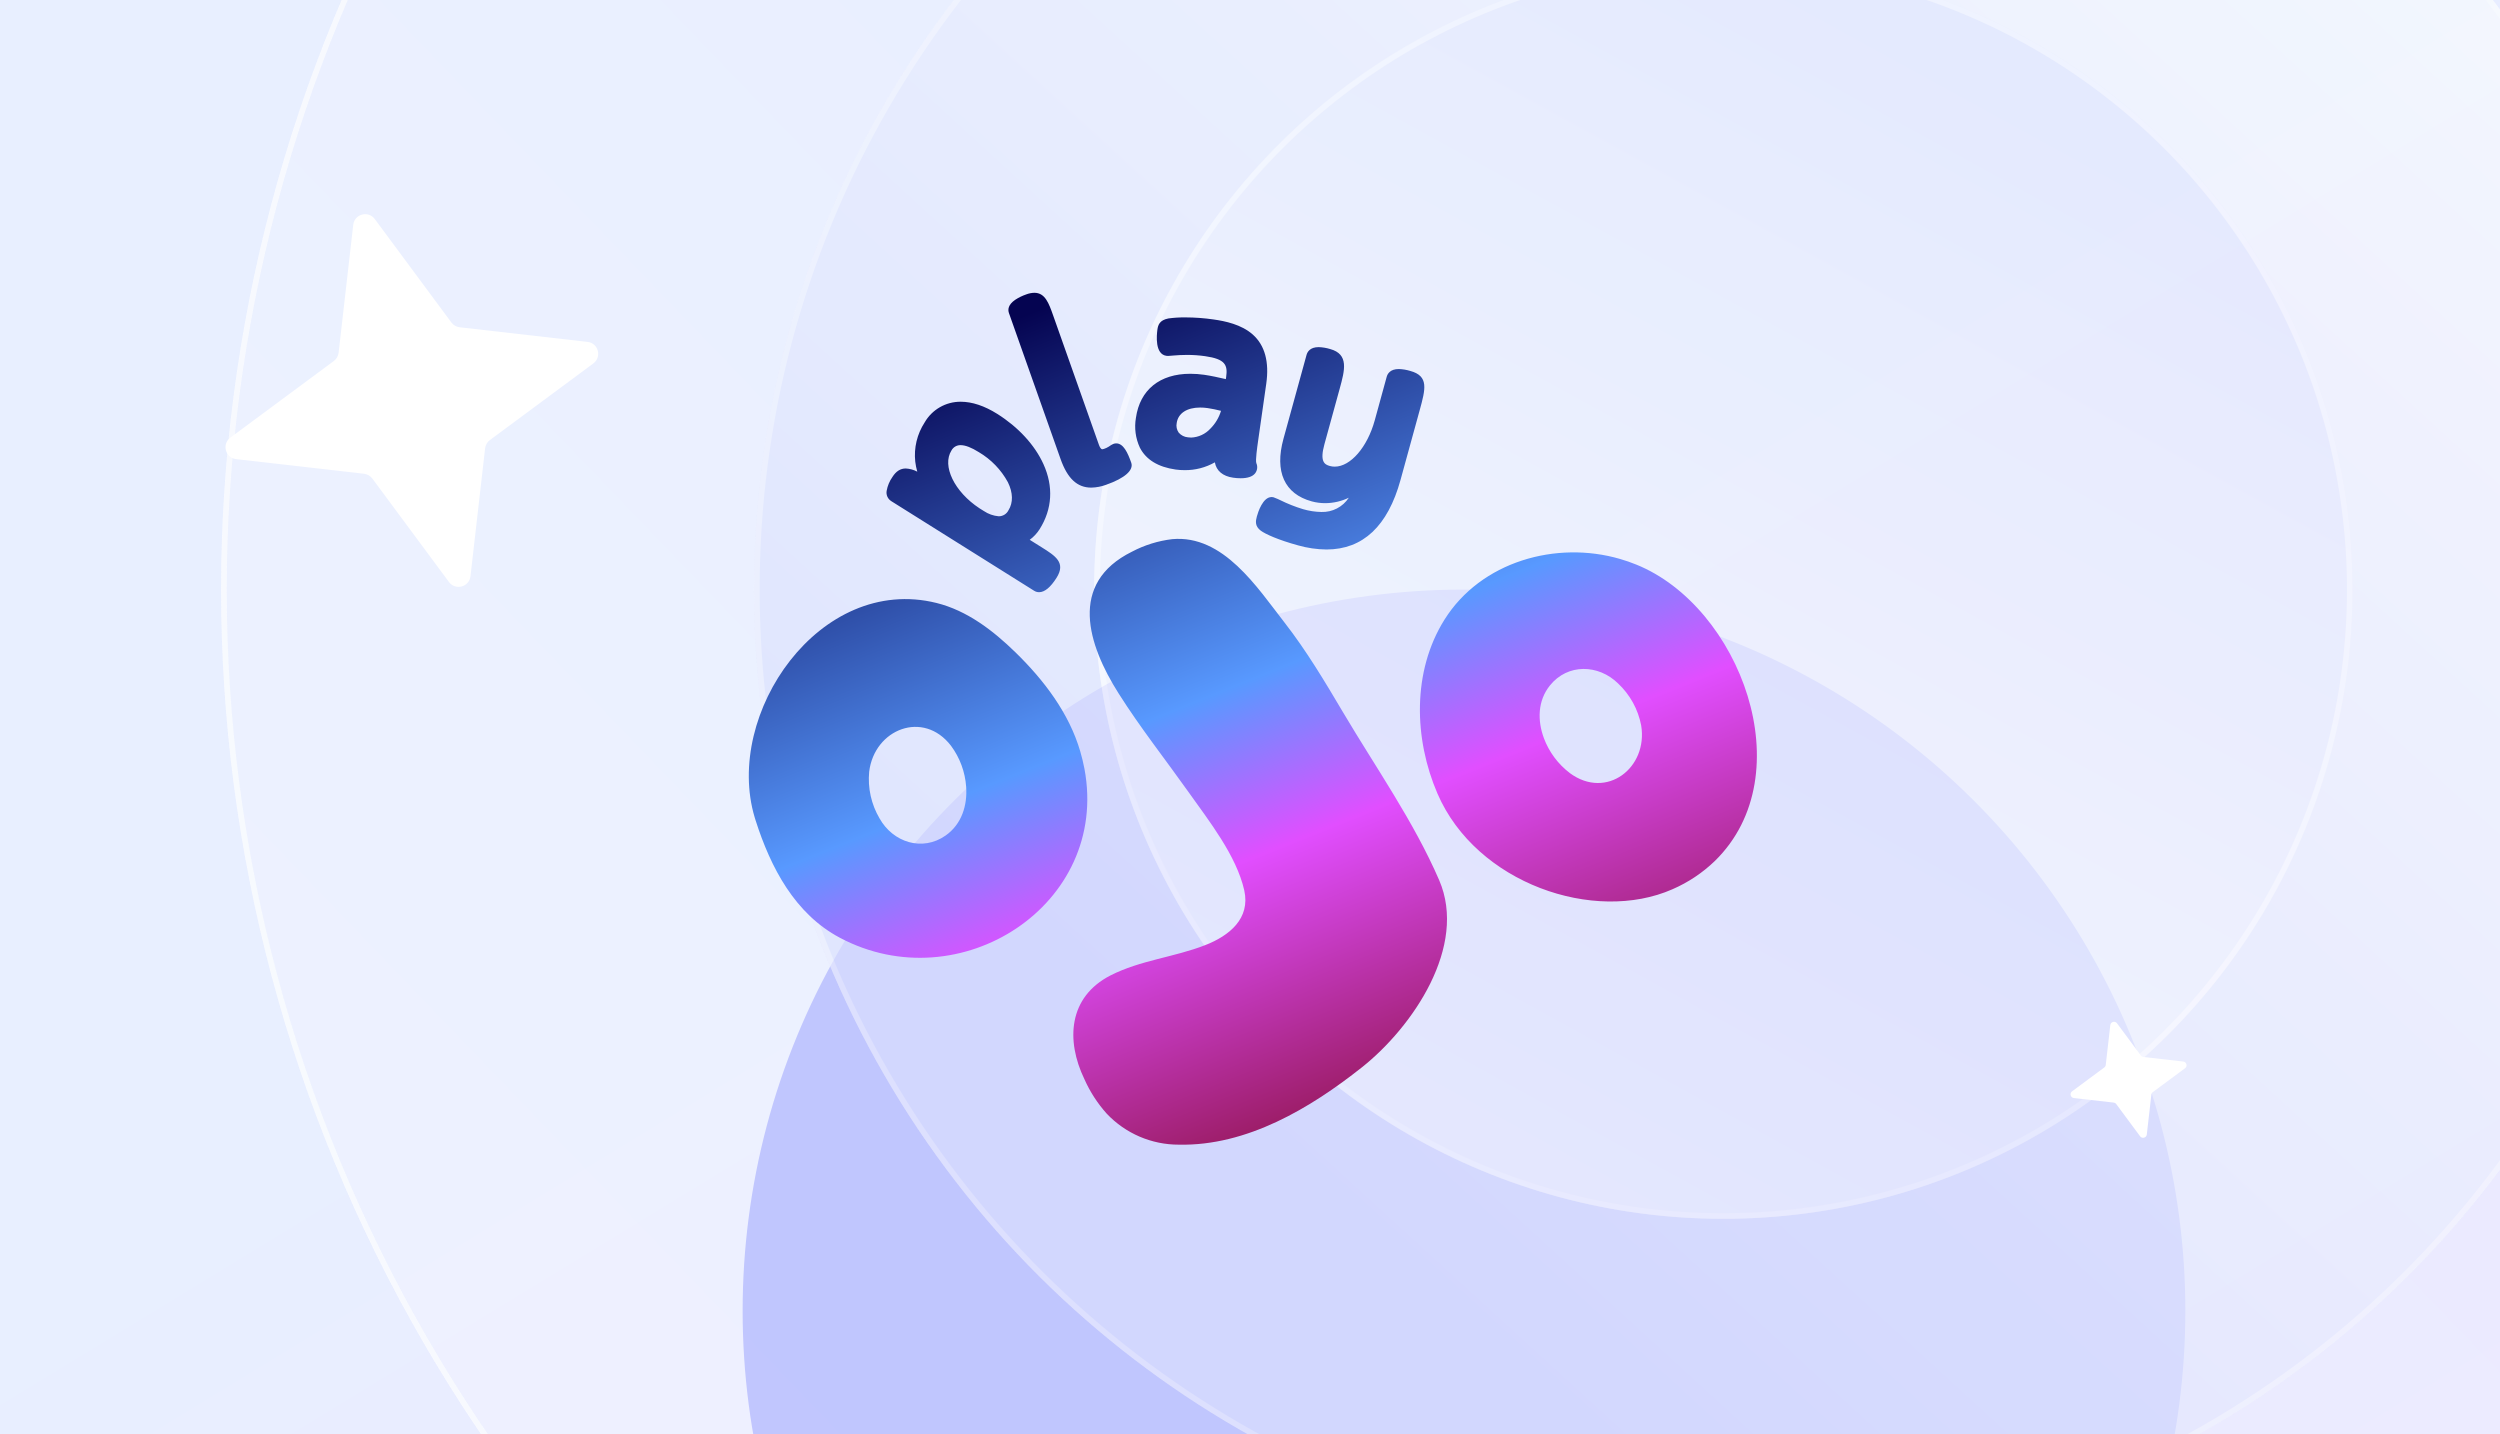
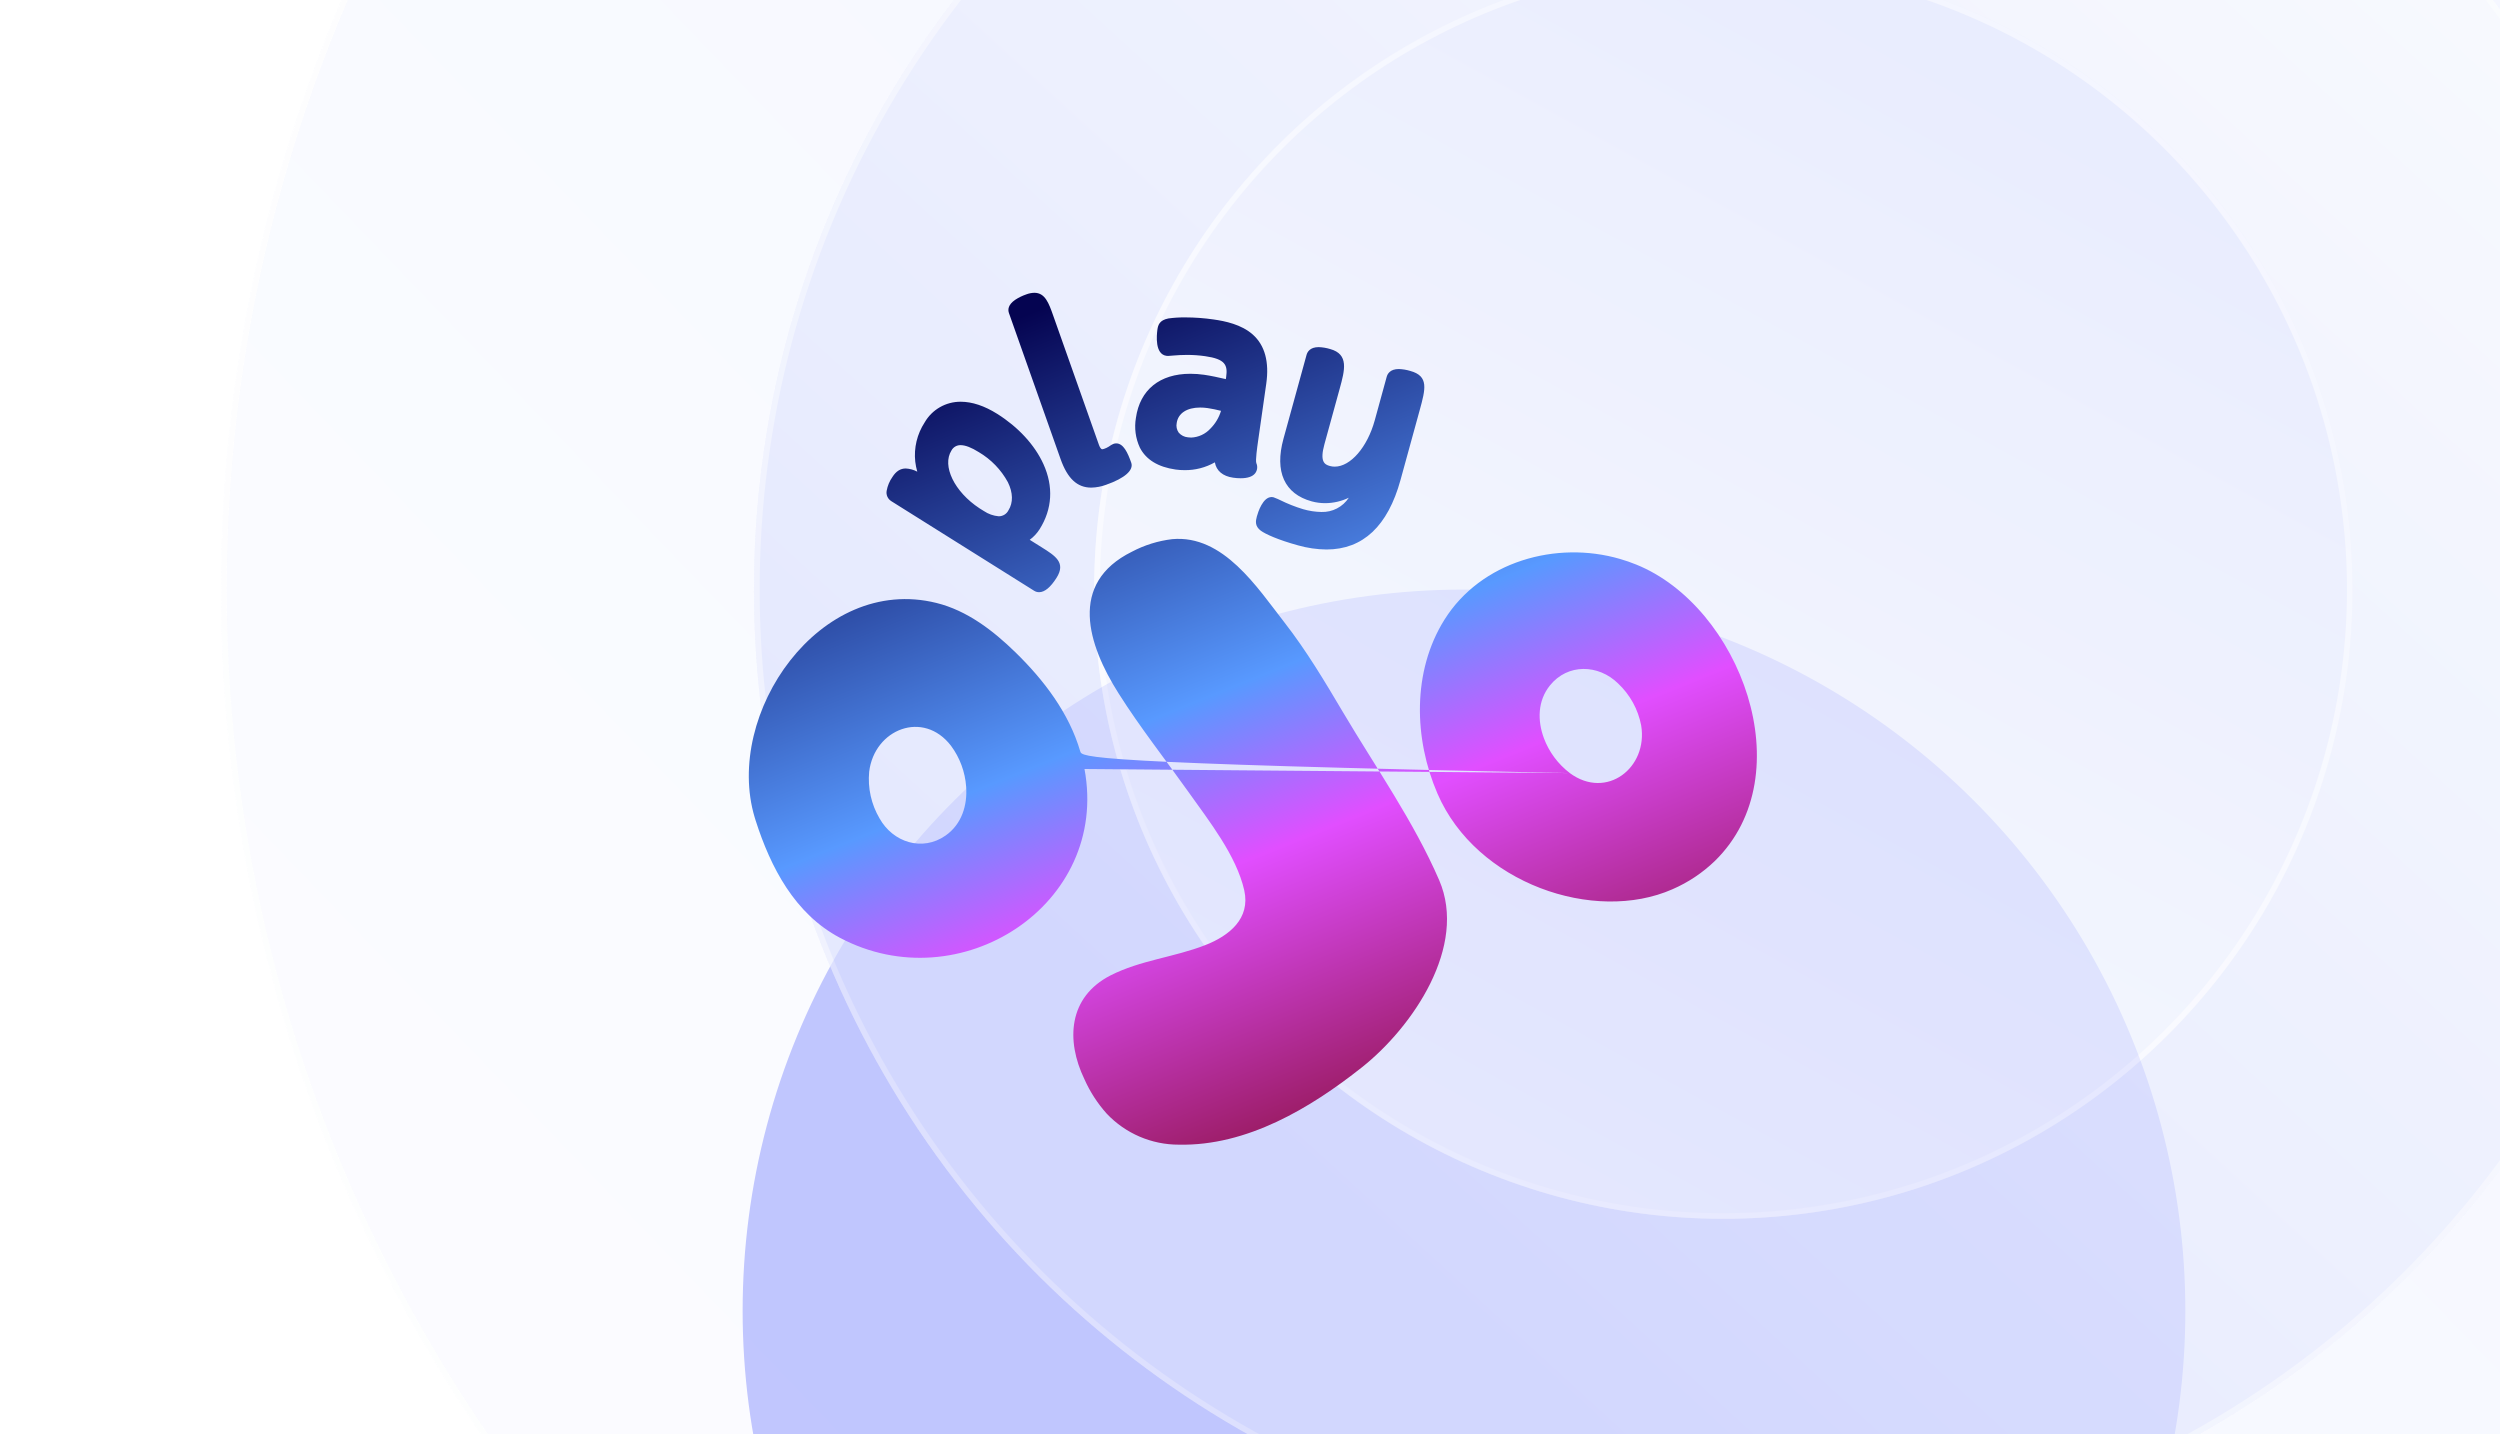
<svg xmlns="http://www.w3.org/2000/svg" width="441" height="253" viewBox="0 0 441 253" fill="none">
  <g clip-path="url(#clip0_11129_17798)">
    <rect width="441" height="253" fill="white" />
-     <rect width="441" height="253" fill="url(#paint0_linear_11129_17798)" />
    <g clip-path="url(#clip1_11129_17798)">
      <g filter="url(#filter0_f_11129_17798)">
        <ellipse cx="127.247" cy="127.247" rx="127.247" ry="127.247" transform="matrix(-4.37114e-08 1 1 4.37114e-08 131 104)" fill="#9FA6FD" />
      </g>
      <g opacity="0.8">
        <circle cx="304" cy="104" r="265" transform="rotate(90 304 104)" fill="url(#paint1_linear_11129_17798)" fill-opacity="0.5" />
        <circle cx="304" cy="104" r="264.5" transform="rotate(90 304 104)" stroke="white" stroke-opacity="0.8" />
        <circle cx="304" cy="104" r="171" transform="rotate(90 304 104)" fill="url(#paint2_linear_11129_17798)" />
        <circle cx="304" cy="104" r="170.5" transform="rotate(90 304 104)" stroke="white" stroke-opacity="0.4" />
        <circle cx="304" cy="104" r="111" transform="rotate(90 304 104)" fill="url(#paint3_linear_11129_17798)" />
        <circle cx="304" cy="104" r="110.5" transform="rotate(90 304 104)" stroke="white" stroke-opacity="0.5" />
      </g>
-       <path d="M85.573 79.084L82.993 101.652C82.775 103.544 80.35 104.209 79.198 102.669L65.679 84.414C65.339 83.951 64.81 83.645 64.221 83.572L41.652 80.992C39.761 80.775 39.095 78.349 40.635 77.197L58.89 63.678C59.354 63.338 59.659 62.81 59.732 62.22L62.312 39.651C62.53 37.76 64.955 37.095 66.107 38.635L79.626 56.889C79.966 57.353 80.495 57.658 81.084 57.731L103.653 60.312C105.544 60.529 106.21 62.954 104.67 64.106L86.415 77.626C85.951 77.965 85.646 78.494 85.573 79.084Z" fill="white" />
-       <path d="M379.499 193.1L378.696 200.126C378.628 200.715 377.873 200.922 377.514 200.442L373.306 194.759C373.2 194.615 373.036 194.52 372.852 194.497L365.826 193.694C365.237 193.626 365.03 192.871 365.51 192.513L371.192 188.304C371.337 188.198 371.432 188.034 371.455 187.85L372.258 180.824C372.325 180.235 373.081 180.028 373.439 180.508L377.648 186.191C377.754 186.335 377.918 186.43 378.102 186.453L385.128 187.256C385.716 187.324 385.924 188.079 385.444 188.437L379.761 192.646C379.617 192.752 379.522 192.916 379.499 193.1Z" fill="white" />
    </g>
-     <path fill-rule="evenodd" clip-rule="evenodd" d="M288.634 99.591C287.701 99.214 286.751 98.88 285.78 98.6C274.528 95.316 261.224 99.044 254.791 109.329C249.083 118.453 249.406 130.358 253.578 140.008C260.422 155.843 281.252 162.942 295.017 156.866C297.794 155.662 300.33 153.971 302.509 151.869C318.13 136.581 306.906 106.964 288.634 99.591ZM276.927 136.373C274.841 134.792 273.249 132.651 272.338 130.199C271.185 127.085 271.24 123.615 273.403 120.922C276.542 117.003 281.976 117.172 285.434 120.566C287.536 122.542 288.958 125.125 289.501 127.955C290.747 135.443 283.392 141.135 276.927 136.379V136.373ZM191.304 135.651C191.106 134.6 190.853 133.56 190.552 132.531C188.576 125.788 184.168 119.991 179.135 115.081C175.167 111.212 170.584 107.698 165.194 106.362C144.601 101.255 127.674 125.924 133.118 144.157L133.294 144.732C135.956 153.057 140.221 161.207 148.146 165.416C169.31 176.659 195.771 159.614 191.304 135.651ZM166.808 147.386C162.691 150.271 157.526 148.59 155.155 144.37C153.69 141.885 153.053 139.006 153.322 136.138C154.233 128.607 162.889 125.191 167.763 131.562C169.321 133.664 170.244 136.166 170.43 138.771C170.666 142.088 169.634 145.399 166.808 147.386ZM253.869 155.257C258.918 166.938 249.187 181.169 240.257 188.263C231.168 195.471 219.965 202.171 207.956 201.919C203.143 201.93 198.543 199.954 195.239 196.462C193.614 194.656 192.286 192.603 191.298 190.386C187.977 183.512 188.477 175.86 195.887 172.067C201.156 169.374 207.16 168.854 212.621 166.713C216.848 165.06 220.613 162.028 219.482 157.031C218.088 150.917 213.28 144.825 209.702 139.784C205.574 133.965 201.139 128.36 197.325 122.323C191.891 113.74 188.4 102.903 199.674 97.32C201.88 96.154 204.29 95.404 206.771 95.108C215.799 94.282 221.788 103.658 226.601 109.832C230.476 114.813 233.709 120.237 236.914 125.651C242.65 135.334 249.412 144.945 253.869 155.257ZM157.214 88.398L182.412 104.205C182.675 104.375 182.983 104.463 183.296 104.463C184.278 104.463 185.315 103.603 186.38 101.918C188.06 99.252 186.166 98.059 183.768 96.553L181.644 95.223C182.335 94.714 182.928 94.079 183.389 93.351C185.628 89.799 185.859 85.831 184.059 81.862C182.527 78.491 179.629 75.343 175.902 73.001C173.647 71.589 171.484 70.866 169.47 70.866C166.846 70.85 164.415 72.245 163.108 74.517C161.775 76.564 161.187 79.005 161.451 81.436C161.522 82.032 161.643 82.623 161.808 83.203C161.182 82.87 160.485 82.678 159.777 82.64C158.833 82.64 158.064 83.132 157.428 84.134C156.912 84.862 156.566 85.699 156.407 86.575C156.275 87.292 156.599 88.015 157.219 88.398H157.214ZM167.84 79.46C168.158 78.868 168.784 78.507 169.459 78.524C170.282 78.524 171.358 78.94 172.659 79.755C174.821 81.03 176.594 82.859 177.79 85.059C178.702 86.909 178.74 88.671 177.9 90.002C177.582 90.658 176.912 91.074 176.177 91.074C175.238 90.992 174.338 90.675 173.559 90.149L172.779 89.662C168.35 86.75 166.127 82.169 167.84 79.46ZM177.977 55.223C177.774 54.642 177.796 53.772 179.08 52.886C179.69 52.486 180.343 52.168 181.029 51.933C181.484 51.758 181.967 51.659 182.461 51.648C184.36 51.648 185.014 53.493 185.771 55.633L193.839 78.436C193.971 78.808 194.18 79.251 194.449 79.251C194.547 79.246 194.646 79.224 194.739 79.186C195.041 79.087 195.327 78.951 195.596 78.781L195.733 78.688C195.941 78.529 196.172 78.398 196.413 78.299C196.567 78.244 196.732 78.212 196.896 78.212C198.17 78.212 198.927 79.848 199.548 81.611C200.02 82.935 198.417 84.353 195.157 85.502C194.306 85.825 193.411 85.995 192.5 86.017C190.025 86.017 188.307 84.419 187.088 80.981L177.977 55.223ZM207.374 82.826C207.907 82.902 208.45 82.935 208.988 82.935C210.849 82.952 212.682 82.475 214.301 81.556C214.559 83.034 215.684 84.003 217.523 84.265C217.962 84.331 218.412 84.364 218.857 84.364C220.081 84.364 220.942 84.074 221.398 83.504C221.799 82.99 221.886 82.295 221.617 81.698C221.436 81.228 221.782 78.825 221.908 77.921L223.368 67.686C223.917 63.827 223.121 60.91 220.992 59.016C218.983 57.226 216.09 56.64 214.087 56.356C212.44 56.115 210.783 55.994 209.12 55.989C208.11 55.978 207.1 56.038 206.101 56.175C204.531 56.482 204.284 57.346 204.169 58.129C204.026 59.142 203.708 62.475 205.744 62.765C205.843 62.782 205.942 62.787 206.041 62.787C206.238 62.782 206.436 62.771 206.633 62.743L206.979 62.716C207.671 62.661 208.445 62.606 209.394 62.606C210.464 62.606 211.529 62.678 212.589 62.831C216.14 63.34 216.595 64.38 216.293 66.515L216.239 66.876L215.986 66.821C214.96 66.586 213.681 66.296 212.407 66.11C211.601 65.995 210.788 65.934 209.97 65.934C204.581 65.934 201.079 68.77 200.376 73.712C200.069 75.491 200.31 77.325 201.073 78.967C202.166 81.091 204.284 82.382 207.374 82.826ZM207.572 74.615C207.819 72.908 209.361 71.89 211.705 71.89C212.138 71.89 212.572 71.922 213.006 71.983C213.807 72.103 214.603 72.267 215.388 72.47C215.031 73.658 214.389 74.736 213.511 75.612C212.638 76.564 211.419 77.133 210.124 77.188C209.932 77.188 209.74 77.172 209.548 77.144C208.922 77.09 208.34 76.794 207.929 76.323C207.577 75.825 207.446 75.207 207.572 74.61V74.615ZM224.312 87.67C224.422 87.67 224.532 87.686 224.642 87.719C224.9 87.807 225.147 87.905 225.394 88.02L225.816 88.217C227.117 88.863 228.473 89.4 229.867 89.821C230.91 90.127 231.996 90.292 233.083 90.314C235.032 90.379 236.87 89.427 237.93 87.796C236.629 88.425 235.207 88.754 233.764 88.759C232.962 88.759 232.161 88.655 231.387 88.442C226.579 87.128 224.806 83.209 226.403 77.401L230.476 62.601C230.619 62.087 231.08 61.233 232.611 61.233C233.292 61.255 233.972 61.37 234.625 61.566C237.985 62.486 237.216 65.294 236.327 68.545L233.627 78.365C232.781 81.43 233.638 81.945 234.587 82.202C234.862 82.278 235.152 82.317 235.438 82.317C238.237 82.317 241.201 78.885 242.502 74.161L244.615 66.465C244.758 65.951 245.219 65.097 246.75 65.097C247.431 65.119 248.111 65.234 248.764 65.431C252.085 66.339 251.459 68.622 250.422 72.399L247.052 84.659C244.812 92.804 240.422 96.931 233.989 96.931C232.298 96.915 230.624 96.668 229 96.209C225.405 95.223 223.209 94.2 222.413 93.62C221.348 92.82 221.48 91.945 221.705 91.118C221.925 90.314 222.77 87.681 224.307 87.681L224.312 87.67Z" fill="url(#paint4_linear_11129_17798)" />
+     <path fill-rule="evenodd" clip-rule="evenodd" d="M288.634 99.591C287.701 99.214 286.751 98.88 285.78 98.6C274.528 95.316 261.224 99.044 254.791 109.329C249.083 118.453 249.406 130.358 253.578 140.008C260.422 155.843 281.252 162.942 295.017 156.866C297.794 155.662 300.33 153.971 302.509 151.869C318.13 136.581 306.906 106.964 288.634 99.591ZM276.927 136.373C274.841 134.792 273.249 132.651 272.338 130.199C271.185 127.085 271.24 123.615 273.403 120.922C276.542 117.003 281.976 117.172 285.434 120.566C287.536 122.542 288.958 125.125 289.501 127.955C290.747 135.443 283.392 141.135 276.927 136.379V136.373ZC191.106 134.6 190.853 133.56 190.552 132.531C188.576 125.788 184.168 119.991 179.135 115.081C175.167 111.212 170.584 107.698 165.194 106.362C144.601 101.255 127.674 125.924 133.118 144.157L133.294 144.732C135.956 153.057 140.221 161.207 148.146 165.416C169.31 176.659 195.771 159.614 191.304 135.651ZM166.808 147.386C162.691 150.271 157.526 148.59 155.155 144.37C153.69 141.885 153.053 139.006 153.322 136.138C154.233 128.607 162.889 125.191 167.763 131.562C169.321 133.664 170.244 136.166 170.43 138.771C170.666 142.088 169.634 145.399 166.808 147.386ZM253.869 155.257C258.918 166.938 249.187 181.169 240.257 188.263C231.168 195.471 219.965 202.171 207.956 201.919C203.143 201.93 198.543 199.954 195.239 196.462C193.614 194.656 192.286 192.603 191.298 190.386C187.977 183.512 188.477 175.86 195.887 172.067C201.156 169.374 207.16 168.854 212.621 166.713C216.848 165.06 220.613 162.028 219.482 157.031C218.088 150.917 213.28 144.825 209.702 139.784C205.574 133.965 201.139 128.36 197.325 122.323C191.891 113.74 188.4 102.903 199.674 97.32C201.88 96.154 204.29 95.404 206.771 95.108C215.799 94.282 221.788 103.658 226.601 109.832C230.476 114.813 233.709 120.237 236.914 125.651C242.65 135.334 249.412 144.945 253.869 155.257ZM157.214 88.398L182.412 104.205C182.675 104.375 182.983 104.463 183.296 104.463C184.278 104.463 185.315 103.603 186.38 101.918C188.06 99.252 186.166 98.059 183.768 96.553L181.644 95.223C182.335 94.714 182.928 94.079 183.389 93.351C185.628 89.799 185.859 85.831 184.059 81.862C182.527 78.491 179.629 75.343 175.902 73.001C173.647 71.589 171.484 70.866 169.47 70.866C166.846 70.85 164.415 72.245 163.108 74.517C161.775 76.564 161.187 79.005 161.451 81.436C161.522 82.032 161.643 82.623 161.808 83.203C161.182 82.87 160.485 82.678 159.777 82.64C158.833 82.64 158.064 83.132 157.428 84.134C156.912 84.862 156.566 85.699 156.407 86.575C156.275 87.292 156.599 88.015 157.219 88.398H157.214ZM167.84 79.46C168.158 78.868 168.784 78.507 169.459 78.524C170.282 78.524 171.358 78.94 172.659 79.755C174.821 81.03 176.594 82.859 177.79 85.059C178.702 86.909 178.74 88.671 177.9 90.002C177.582 90.658 176.912 91.074 176.177 91.074C175.238 90.992 174.338 90.675 173.559 90.149L172.779 89.662C168.35 86.75 166.127 82.169 167.84 79.46ZM177.977 55.223C177.774 54.642 177.796 53.772 179.08 52.886C179.69 52.486 180.343 52.168 181.029 51.933C181.484 51.758 181.967 51.659 182.461 51.648C184.36 51.648 185.014 53.493 185.771 55.633L193.839 78.436C193.971 78.808 194.18 79.251 194.449 79.251C194.547 79.246 194.646 79.224 194.739 79.186C195.041 79.087 195.327 78.951 195.596 78.781L195.733 78.688C195.941 78.529 196.172 78.398 196.413 78.299C196.567 78.244 196.732 78.212 196.896 78.212C198.17 78.212 198.927 79.848 199.548 81.611C200.02 82.935 198.417 84.353 195.157 85.502C194.306 85.825 193.411 85.995 192.5 86.017C190.025 86.017 188.307 84.419 187.088 80.981L177.977 55.223ZM207.374 82.826C207.907 82.902 208.45 82.935 208.988 82.935C210.849 82.952 212.682 82.475 214.301 81.556C214.559 83.034 215.684 84.003 217.523 84.265C217.962 84.331 218.412 84.364 218.857 84.364C220.081 84.364 220.942 84.074 221.398 83.504C221.799 82.99 221.886 82.295 221.617 81.698C221.436 81.228 221.782 78.825 221.908 77.921L223.368 67.686C223.917 63.827 223.121 60.91 220.992 59.016C218.983 57.226 216.09 56.64 214.087 56.356C212.44 56.115 210.783 55.994 209.12 55.989C208.11 55.978 207.1 56.038 206.101 56.175C204.531 56.482 204.284 57.346 204.169 58.129C204.026 59.142 203.708 62.475 205.744 62.765C205.843 62.782 205.942 62.787 206.041 62.787C206.238 62.782 206.436 62.771 206.633 62.743L206.979 62.716C207.671 62.661 208.445 62.606 209.394 62.606C210.464 62.606 211.529 62.678 212.589 62.831C216.14 63.34 216.595 64.38 216.293 66.515L216.239 66.876L215.986 66.821C214.96 66.586 213.681 66.296 212.407 66.11C211.601 65.995 210.788 65.934 209.97 65.934C204.581 65.934 201.079 68.77 200.376 73.712C200.069 75.491 200.31 77.325 201.073 78.967C202.166 81.091 204.284 82.382 207.374 82.826ZM207.572 74.615C207.819 72.908 209.361 71.89 211.705 71.89C212.138 71.89 212.572 71.922 213.006 71.983C213.807 72.103 214.603 72.267 215.388 72.47C215.031 73.658 214.389 74.736 213.511 75.612C212.638 76.564 211.419 77.133 210.124 77.188C209.932 77.188 209.74 77.172 209.548 77.144C208.922 77.09 208.34 76.794 207.929 76.323C207.577 75.825 207.446 75.207 207.572 74.61V74.615ZM224.312 87.67C224.422 87.67 224.532 87.686 224.642 87.719C224.9 87.807 225.147 87.905 225.394 88.02L225.816 88.217C227.117 88.863 228.473 89.4 229.867 89.821C230.91 90.127 231.996 90.292 233.083 90.314C235.032 90.379 236.87 89.427 237.93 87.796C236.629 88.425 235.207 88.754 233.764 88.759C232.962 88.759 232.161 88.655 231.387 88.442C226.579 87.128 224.806 83.209 226.403 77.401L230.476 62.601C230.619 62.087 231.08 61.233 232.611 61.233C233.292 61.255 233.972 61.37 234.625 61.566C237.985 62.486 237.216 65.294 236.327 68.545L233.627 78.365C232.781 81.43 233.638 81.945 234.587 82.202C234.862 82.278 235.152 82.317 235.438 82.317C238.237 82.317 241.201 78.885 242.502 74.161L244.615 66.465C244.758 65.951 245.219 65.097 246.75 65.097C247.431 65.119 248.111 65.234 248.764 65.431C252.085 66.339 251.459 68.622 250.422 72.399L247.052 84.659C244.812 92.804 240.422 96.931 233.989 96.931C232.298 96.915 230.624 96.668 229 96.209C225.405 95.223 223.209 94.2 222.413 93.62C221.348 92.82 221.48 91.945 221.705 91.118C221.925 90.314 222.77 87.681 224.307 87.681L224.312 87.67Z" fill="url(#paint4_linear_11129_17798)" />
  </g>
  <defs>
    <filter id="filter0_f_11129_17798" x="-19" y="-46" width="554.492" height="554.492" filterUnits="userSpaceOnUse" color-interpolation-filters="sRGB">
      <feFlood flood-opacity="0" result="BackgroundImageFix" />
      <feBlend mode="normal" in="SourceGraphic" in2="BackgroundImageFix" result="shape" />
      <feGaussianBlur stdDeviation="75" result="effect1_foregroundBlur_11129_17798" />
    </filter>
    <linearGradient id="paint0_linear_11129_17798" x1="246.5" y1="-15.5" x2="499" y2="398.5" gradientUnits="userSpaceOnUse">
      <stop offset="0.167" stop-color="#E8EFFF" />
      <stop offset="1" stop-color="#EEE2FF" />
    </linearGradient>
    <linearGradient id="paint1_linear_11129_17798" x1="549.771" y1="369" x2="44.81" y2="-156.426" gradientUnits="userSpaceOnUse">
      <stop stop-color="#F8FAFE" />
      <stop offset="1" stop-color="#DFE4FE" />
    </linearGradient>
    <linearGradient id="paint2_linear_11129_17798" x1="87.5" y1="37.5" x2="333.846" y2="262.697" gradientUnits="userSpaceOnUse">
      <stop stop-color="#F8FAFE" />
      <stop offset="1" stop-color="#DFE4FE" />
    </linearGradient>
    <linearGradient id="paint3_linear_11129_17798" x1="406.946" y1="215" x2="137.248" y2="66.849" gradientUnits="userSpaceOnUse">
      <stop stop-color="#F8FAFE" />
      <stop offset="1" stop-color="#DFE4FE" />
    </linearGradient>
    <linearGradient id="paint4_linear_11129_17798" x1="248.817" y1="202.975" x2="188.224" y2="52.593" gradientUnits="userSpaceOnUse">
      <stop stop-color="#890F3D" />
      <stop offset="0.36" stop-color="#E14EFF" />
      <stop offset="0.54" stop-color="#5899FF" />
      <stop offset="1" stop-color="#050451" />
    </linearGradient>
    <clipPath id="clip0_11129_17798">
      <rect width="441" height="253" fill="white" />
    </clipPath>
    <clipPath id="clip1_11129_17798">
      <rect width="441" height="253" fill="white" />
    </clipPath>
  </defs>
</svg>